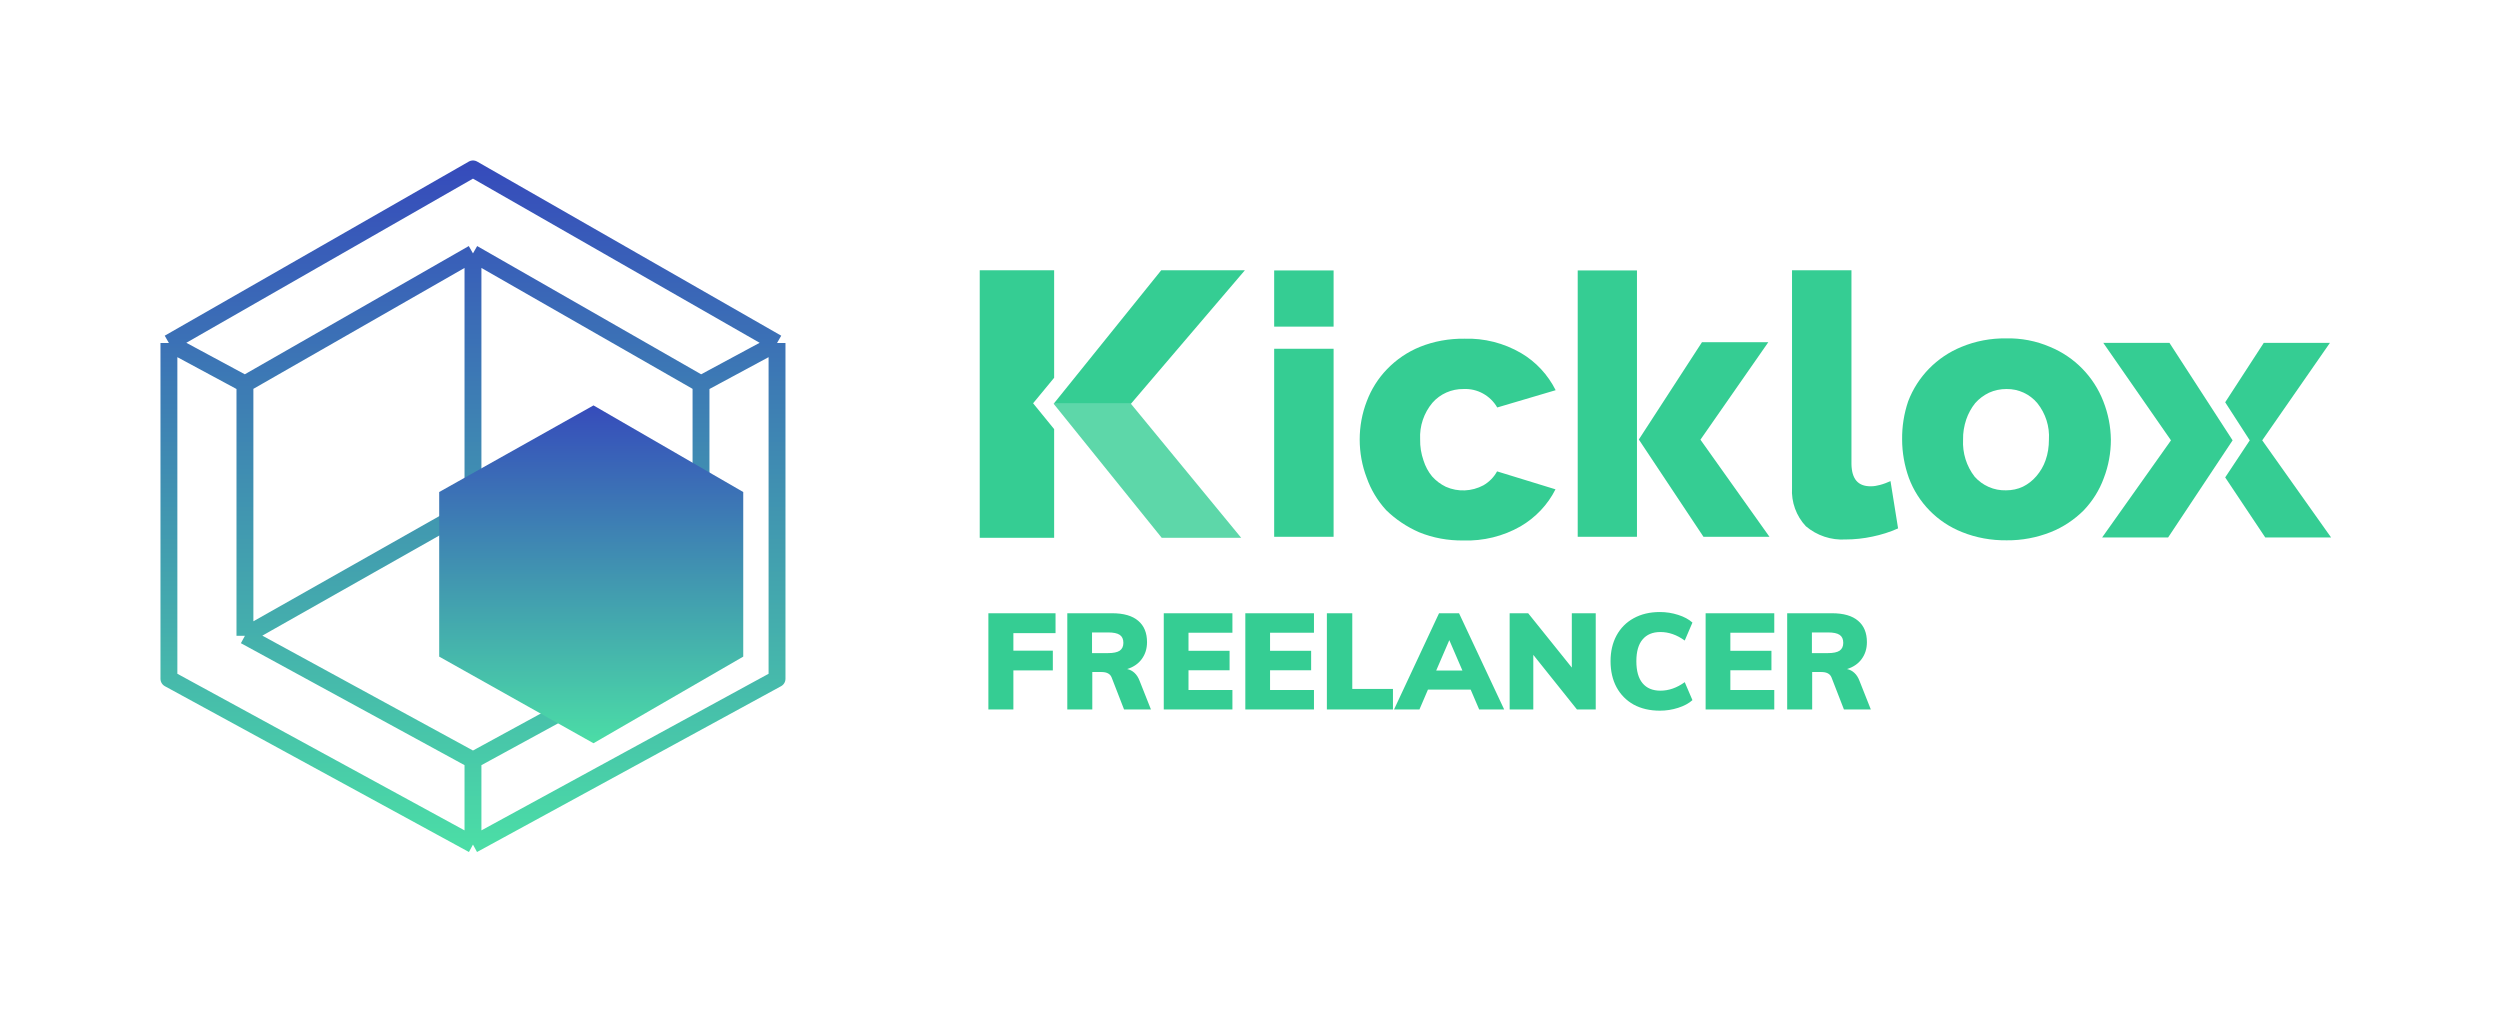
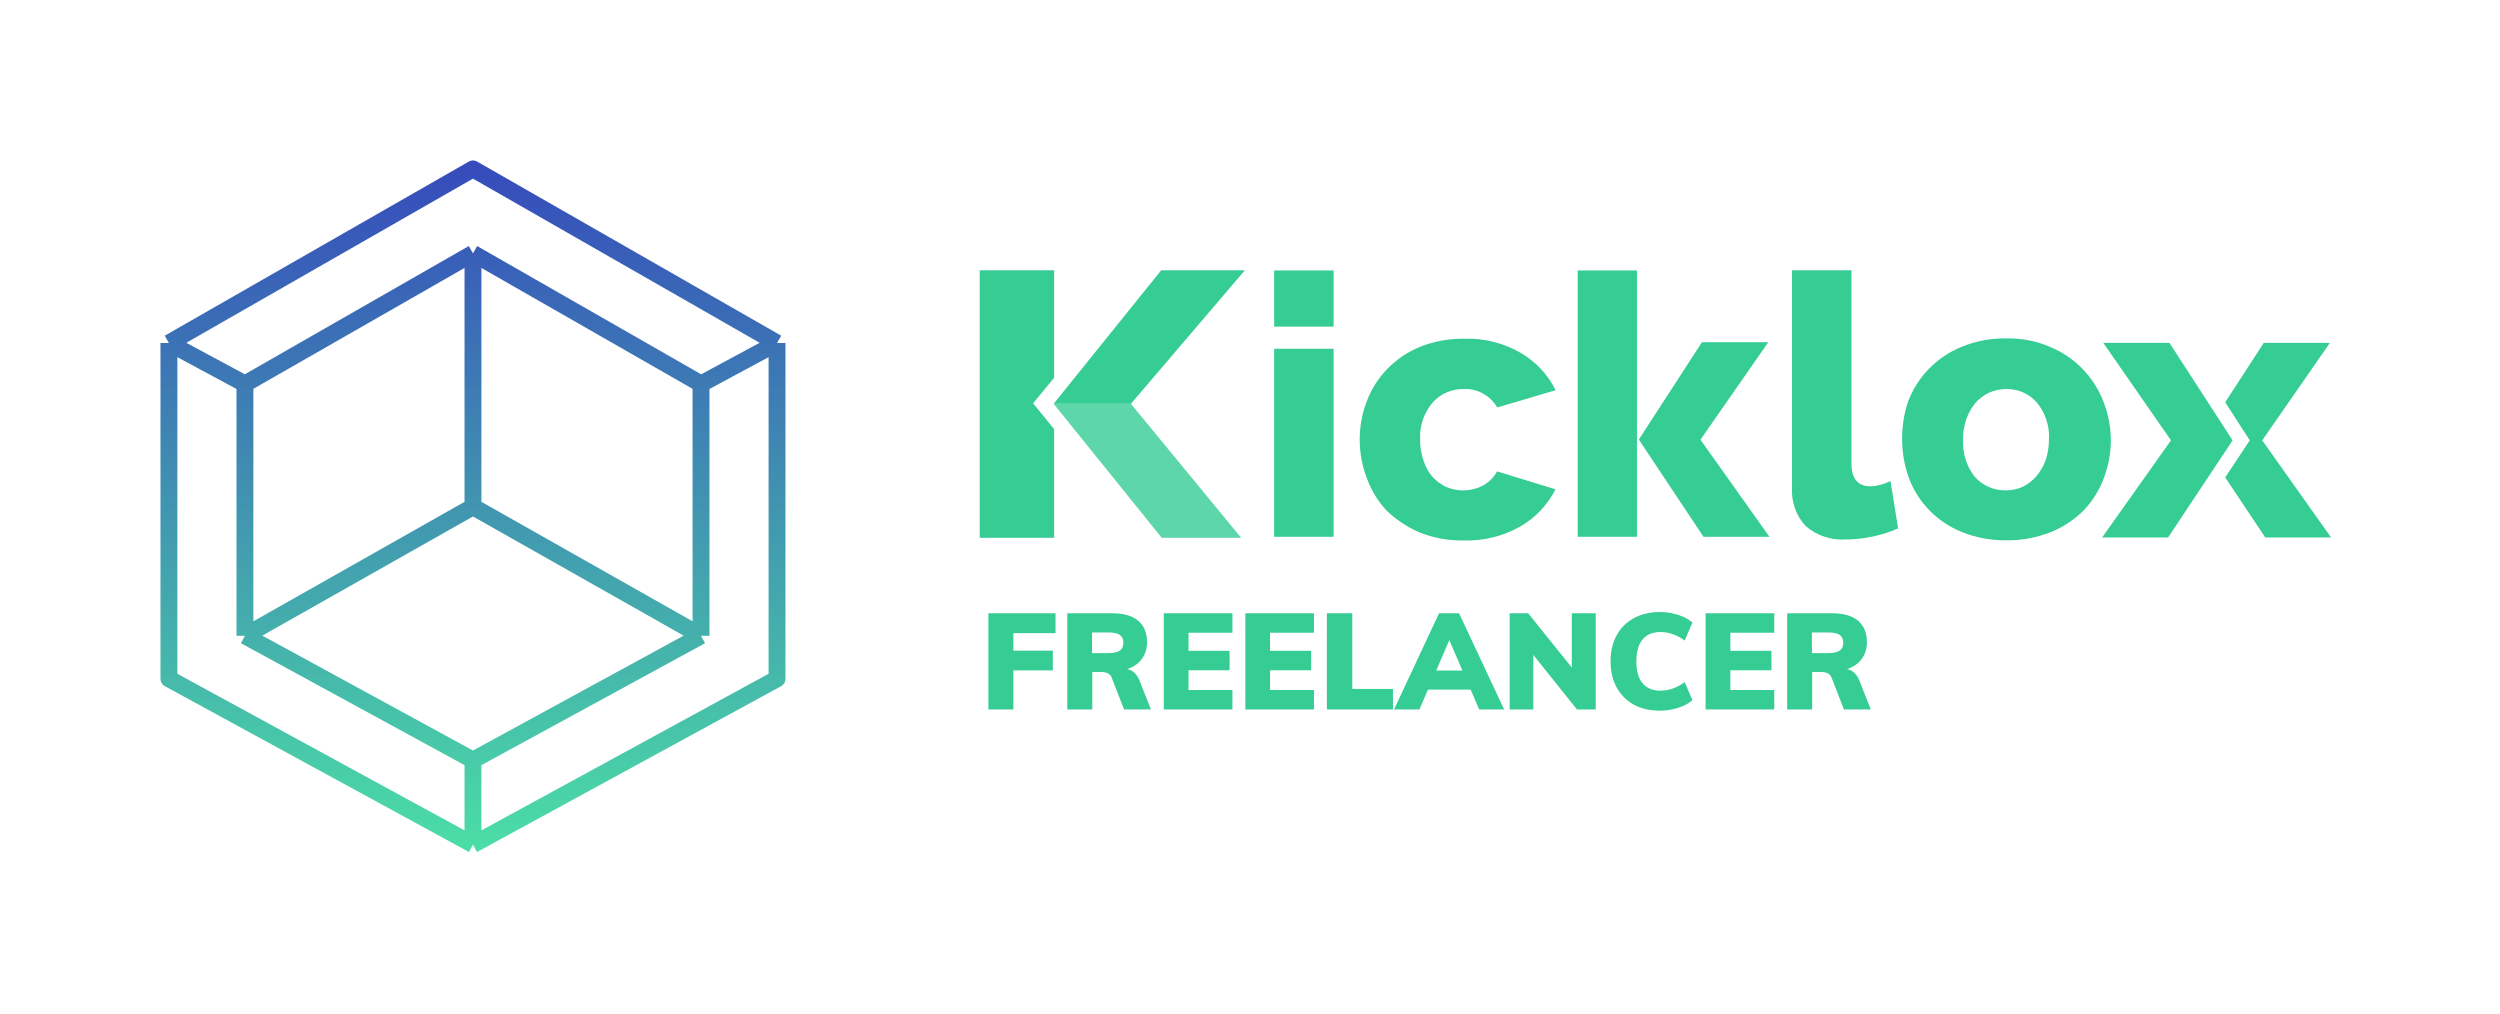
<svg xmlns="http://www.w3.org/2000/svg" width="296" height="120" viewBox="0 0 296 120" fill="none">
  <path d="M177.253 55.811L184.17 57.936C183.253 59.763 181.798 61.292 180.024 62.325C177.971 63.496 175.619 64.072 173.247 63.993C171.453 64.013 169.679 63.695 168.025 63.02C166.569 62.384 165.234 61.49 164.118 60.398C163.101 59.286 162.324 57.995 161.825 56.585C161.267 55.136 160.988 53.587 160.988 52.038C160.988 50.489 161.267 48.959 161.825 47.51C162.364 46.08 163.181 44.789 164.237 43.697C165.334 42.565 166.649 41.671 168.104 41.075C169.779 40.4 171.573 40.083 173.367 40.102C175.719 40.023 178.071 40.619 180.104 41.81C181.858 42.843 183.273 44.372 184.19 46.199L177.273 48.245C176.456 46.835 174.921 45.981 173.287 46.06C171.872 46.04 170.516 46.636 169.599 47.688C168.583 48.9 168.064 50.449 168.144 52.018C168.124 52.872 168.264 53.706 168.543 54.52C168.762 55.215 169.101 55.851 169.559 56.407C170.018 56.923 170.576 57.34 171.194 57.638C172.629 58.273 174.263 58.194 175.639 57.459C176.317 57.062 176.875 56.506 177.253 55.811Z" fill="url(#paint0_linear)" />
  <path d="M157.898 41.294H150.862V63.556H157.898V41.294Z" fill="url(#paint1_linear)" />
  <path d="M157.898 32.02H150.862V38.673H157.898V32.02Z" fill="url(#paint2_linear)" />
  <path d="M193.817 32.02H186.801V63.556H193.817V32.02Z" fill="url(#paint3_linear)" />
  <path d="M249.928 52.057C249.928 53.606 249.649 55.156 249.091 56.605C248.573 58.035 247.755 59.326 246.719 60.418C245.603 61.53 244.267 62.424 242.812 63C241.158 63.655 239.384 63.993 237.59 63.973C235.776 63.993 233.982 63.675 232.307 63C229.397 61.848 227.105 59.525 226.009 56.585C225.49 55.136 225.211 53.587 225.211 52.038C225.191 50.508 225.431 48.979 225.929 47.51C227.045 44.59 229.317 42.267 232.228 41.075C233.902 40.38 235.696 40.043 237.51 40.063C239.304 40.023 241.078 40.361 242.732 41.075C245.622 42.267 247.895 44.59 249.031 47.51C249.609 48.979 249.908 50.508 249.928 52.057ZM242.593 52.057C242.692 50.489 242.194 48.94 241.217 47.728C240.32 46.656 238.985 46.04 237.57 46.06C236.852 46.06 236.154 46.199 235.497 46.497C234.879 46.795 234.321 47.212 233.862 47.728C233.404 48.304 233.045 48.959 232.806 49.655C232.547 50.429 232.407 51.243 232.427 52.057C232.347 53.626 232.826 55.195 233.802 56.446C234.739 57.499 236.095 58.095 237.51 58.055C238.207 58.055 238.905 57.916 239.523 57.618C240.121 57.32 240.659 56.903 241.098 56.387C241.576 55.831 241.955 55.195 242.194 54.5C242.473 53.726 242.593 52.892 242.593 52.057Z" fill="url(#paint4_linear)" />
  <path d="M223.836 56.963L224.733 62.563C223.756 63 222.74 63.318 221.683 63.536C220.647 63.755 219.59 63.874 218.514 63.874C216.8 63.973 215.125 63.417 213.81 62.305C212.674 61.093 212.076 59.445 212.175 57.777V32H219.212V54.957C219.252 56.705 219.969 57.578 221.484 57.578C221.863 57.578 222.222 57.519 222.58 57.419C223.039 57.3 223.437 57.141 223.836 56.963Z" fill="url(#paint5_linear)" />
  <path d="M194.036 52.038L201.691 63.556H209.504L201.332 52.058L209.365 40.52H201.511L194.036 52.038Z" fill="#35CD93" />
  <path opacity="0.8" d="M133.9 47.808L146.956 63.675H137.547L124.751 47.808H133.9Z" fill="#35CD93" />
  <path d="M137.488 32H147.394L133.9 47.808H124.751L137.488 32Z" fill="#35CD93" />
  <path d="M276 63.635H268.206L263.462 56.526L266.372 52.137L263.462 47.629L268.027 40.599H275.86L267.847 52.137L276 63.635Z" fill="url(#paint6_linear)" />
  <path d="M264.34 52.137L256.705 63.635H248.892L257.044 52.137L249.031 40.599H256.865L264.34 52.137Z" fill="#35CD93" />
  <path d="M124.81 50.806V63.675H116V32H124.81V44.73L122.319 47.748L124.81 50.806Z" fill="#35CD93" />
  <path d="M117.024 84V72.608H124.976V74.96H119.984V77.04H124.656V79.376H119.984V84H117.024ZM136.272 84H133.088L131.616 80.208C131.445 79.781 131.045 79.568 130.416 79.568H129.328V84H126.368V72.608H131.664C133.04 72.608 134.074 72.907 134.768 73.504C135.461 74.091 135.808 74.933 135.808 76.032C135.808 76.8 135.6 77.467 135.184 78.032C134.778 78.587 134.202 78.981 133.456 79.216C133.776 79.28 134.064 79.429 134.32 79.664C134.576 79.899 134.778 80.213 134.928 80.608L136.272 84ZM131.184 77.328C131.824 77.328 132.288 77.232 132.576 77.04C132.864 76.837 133.008 76.528 133.008 76.112C133.008 75.675 132.864 75.36 132.576 75.168C132.298 74.976 131.834 74.88 131.184 74.88H129.296V77.328H131.184ZM137.79 84V72.608H145.918V74.912H140.718V77.056H145.582V79.36H140.718V81.696H145.918V84H137.79ZM147.446 84V72.608H155.574V74.912H150.374V77.056H155.238V79.36H150.374V81.696H155.574V84H147.446ZM157.102 84V72.608H160.11V81.568H164.926V84H157.102ZM175.134 84L174.126 81.648H169.07L168.062 84H165.054L170.382 72.608H172.75L178.094 84H175.134ZM170.046 79.392H173.15L171.598 75.792L170.046 79.392ZM186.103 72.608H188.935V84H186.711L181.543 77.536V84H178.743V72.608H180.935L186.103 79.04V72.608ZM196.529 84.144C195.345 84.144 194.31 83.904 193.425 83.424C192.55 82.933 191.873 82.245 191.393 81.36C190.923 80.475 190.689 79.451 190.689 78.288C190.689 77.136 190.923 76.123 191.393 75.248C191.873 74.363 192.55 73.68 193.425 73.2C194.31 72.709 195.345 72.464 196.529 72.464C197.275 72.464 197.995 72.576 198.689 72.8C199.393 73.024 199.958 73.328 200.385 73.712L199.473 75.84C198.545 75.168 197.585 74.832 196.593 74.832C195.675 74.832 194.971 75.125 194.481 75.712C193.99 76.288 193.745 77.147 193.745 78.288C193.745 79.44 193.99 80.309 194.481 80.896C194.971 81.483 195.675 81.776 196.593 81.776C197.585 81.776 198.545 81.44 199.473 80.768L200.385 82.896C199.958 83.28 199.393 83.584 198.689 83.808C197.995 84.032 197.275 84.144 196.529 84.144ZM201.946 84V72.608H210.074V74.912H204.874V77.056H209.738V79.36H204.874V81.696H210.074V84H201.946ZM221.506 84H218.322L216.85 80.208C216.679 79.781 216.279 79.568 215.65 79.568H214.562V84H211.602V72.608H216.898C218.274 72.608 219.309 72.907 220.002 73.504C220.695 74.091 221.042 74.933 221.042 76.032C221.042 76.8 220.834 77.467 220.418 78.032C220.013 78.587 219.437 78.981 218.69 79.216C219.01 79.28 219.298 79.429 219.554 79.664C219.81 79.899 220.013 80.213 220.162 80.608L221.506 84ZM216.418 77.328C217.058 77.328 217.522 77.232 217.81 77.04C218.098 76.837 218.242 76.528 218.242 76.112C218.242 75.675 218.098 75.36 217.81 75.168C217.533 74.976 217.069 74.88 216.418 74.88H214.53V77.328H216.418Z" fill="#35CD93" />
  <path d="M56 100L92 80.368V40.614M56 100L20 80.368V40.614M56 100V90M92 40.614L56 20L20 40.614M92 40.614L83 45.46M20 40.614L29 45.46M56 60L29 75.276M56 60L83 75.276M56 60V30M56 30L29 45.46M56 30L83 45.46M29 45.46V75.276M83 45.46V75.276M29 75.276L56 90M83 75.276L56 90" stroke="url(#paint7_linear)" stroke-width="2" stroke-linejoin="round" />
-   <path d="M88 77.744L70.269 88L52 77.744V58.256L70.269 48L88 58.256V77.744Z" fill="url(#paint8_linear)" />
  <defs>
    <linearGradient id="paint0_linear" x1="172.578" y1="21.323" x2="172.578" y2="-145.818" gradientUnits="userSpaceOnUse">
      <stop stop-color="#35CD93" />
      <stop offset="1" stop-color="#364CBB" />
    </linearGradient>
    <linearGradient id="paint1_linear" x1="154.382" y1="21.323" x2="154.382" y2="-145.818" gradientUnits="userSpaceOnUse">
      <stop stop-color="#35CD93" />
      <stop offset="1" stop-color="#364CBB" />
    </linearGradient>
    <linearGradient id="paint2_linear" x1="154.382" y1="21.323" x2="154.382" y2="-145.818" gradientUnits="userSpaceOnUse">
      <stop stop-color="#35CD93" />
      <stop offset="1" stop-color="#364CBB" />
    </linearGradient>
    <linearGradient id="paint3_linear" x1="190.309" y1="21.323" x2="190.309" y2="-145.818" gradientUnits="userSpaceOnUse">
      <stop stop-color="#35CD93" />
      <stop offset="1" stop-color="#364CBB" />
    </linearGradient>
    <linearGradient id="paint4_linear" x1="237.571" y1="21.323" x2="237.571" y2="-145.807" gradientUnits="userSpaceOnUse">
      <stop stop-color="#35CD93" />
      <stop offset="1" stop-color="#364CBB" />
    </linearGradient>
    <linearGradient id="paint5_linear" x1="218.46" y1="21.323" x2="218.46" y2="-145.818" gradientUnits="userSpaceOnUse">
      <stop stop-color="#35CD93" />
      <stop offset="1" stop-color="#364CBB" />
    </linearGradient>
    <linearGradient id="paint6_linear" x1="269.731" y1="21.405" x2="269.731" y2="-145.735" gradientUnits="userSpaceOnUse">
      <stop stop-color="#35CD93" />
      <stop offset="1" stop-color="#364CBB" />
    </linearGradient>
    <linearGradient id="paint7_linear" x1="56" y1="20" x2="56" y2="100" gradientUnits="userSpaceOnUse">
      <stop stop-color="#364CBB" />
      <stop offset="1" stop-color="#4BDDA6" />
    </linearGradient>
    <linearGradient id="paint8_linear" x1="70" y1="48" x2="70" y2="88" gradientUnits="userSpaceOnUse">
      <stop stop-color="#364CBB" />
      <stop offset="1" stop-color="#4BDDA6" />
    </linearGradient>
  </defs>
</svg>